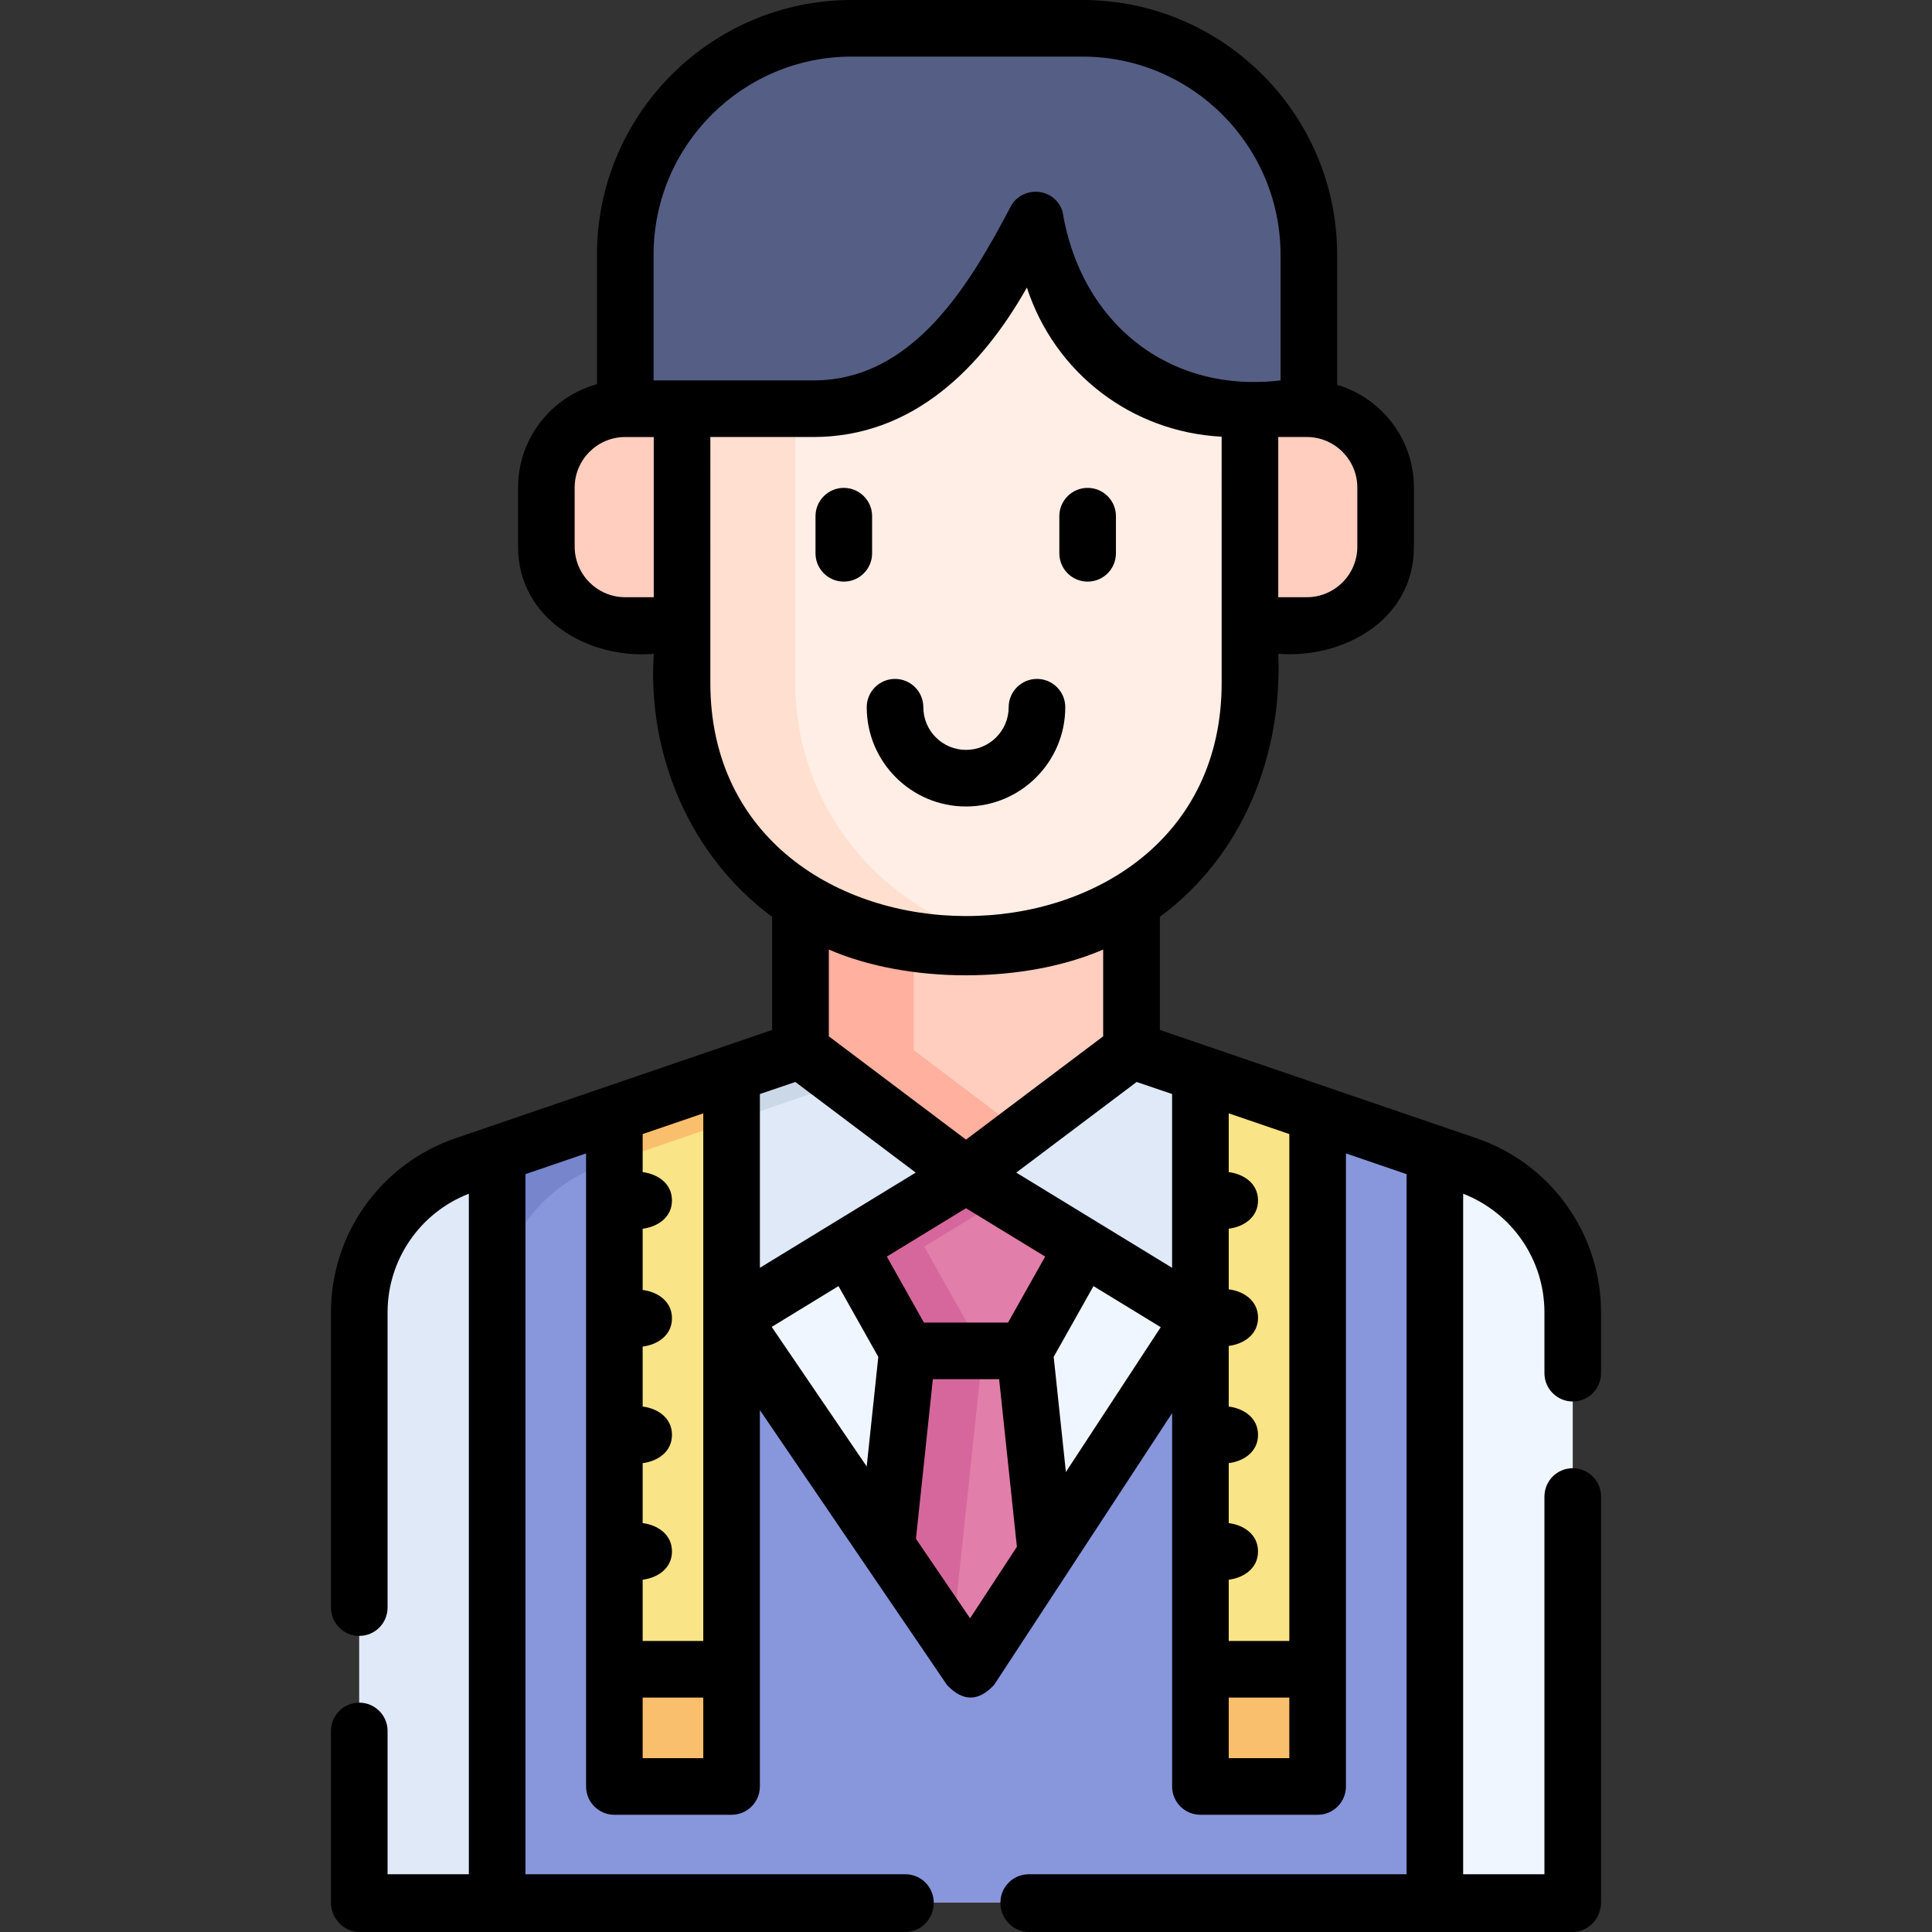
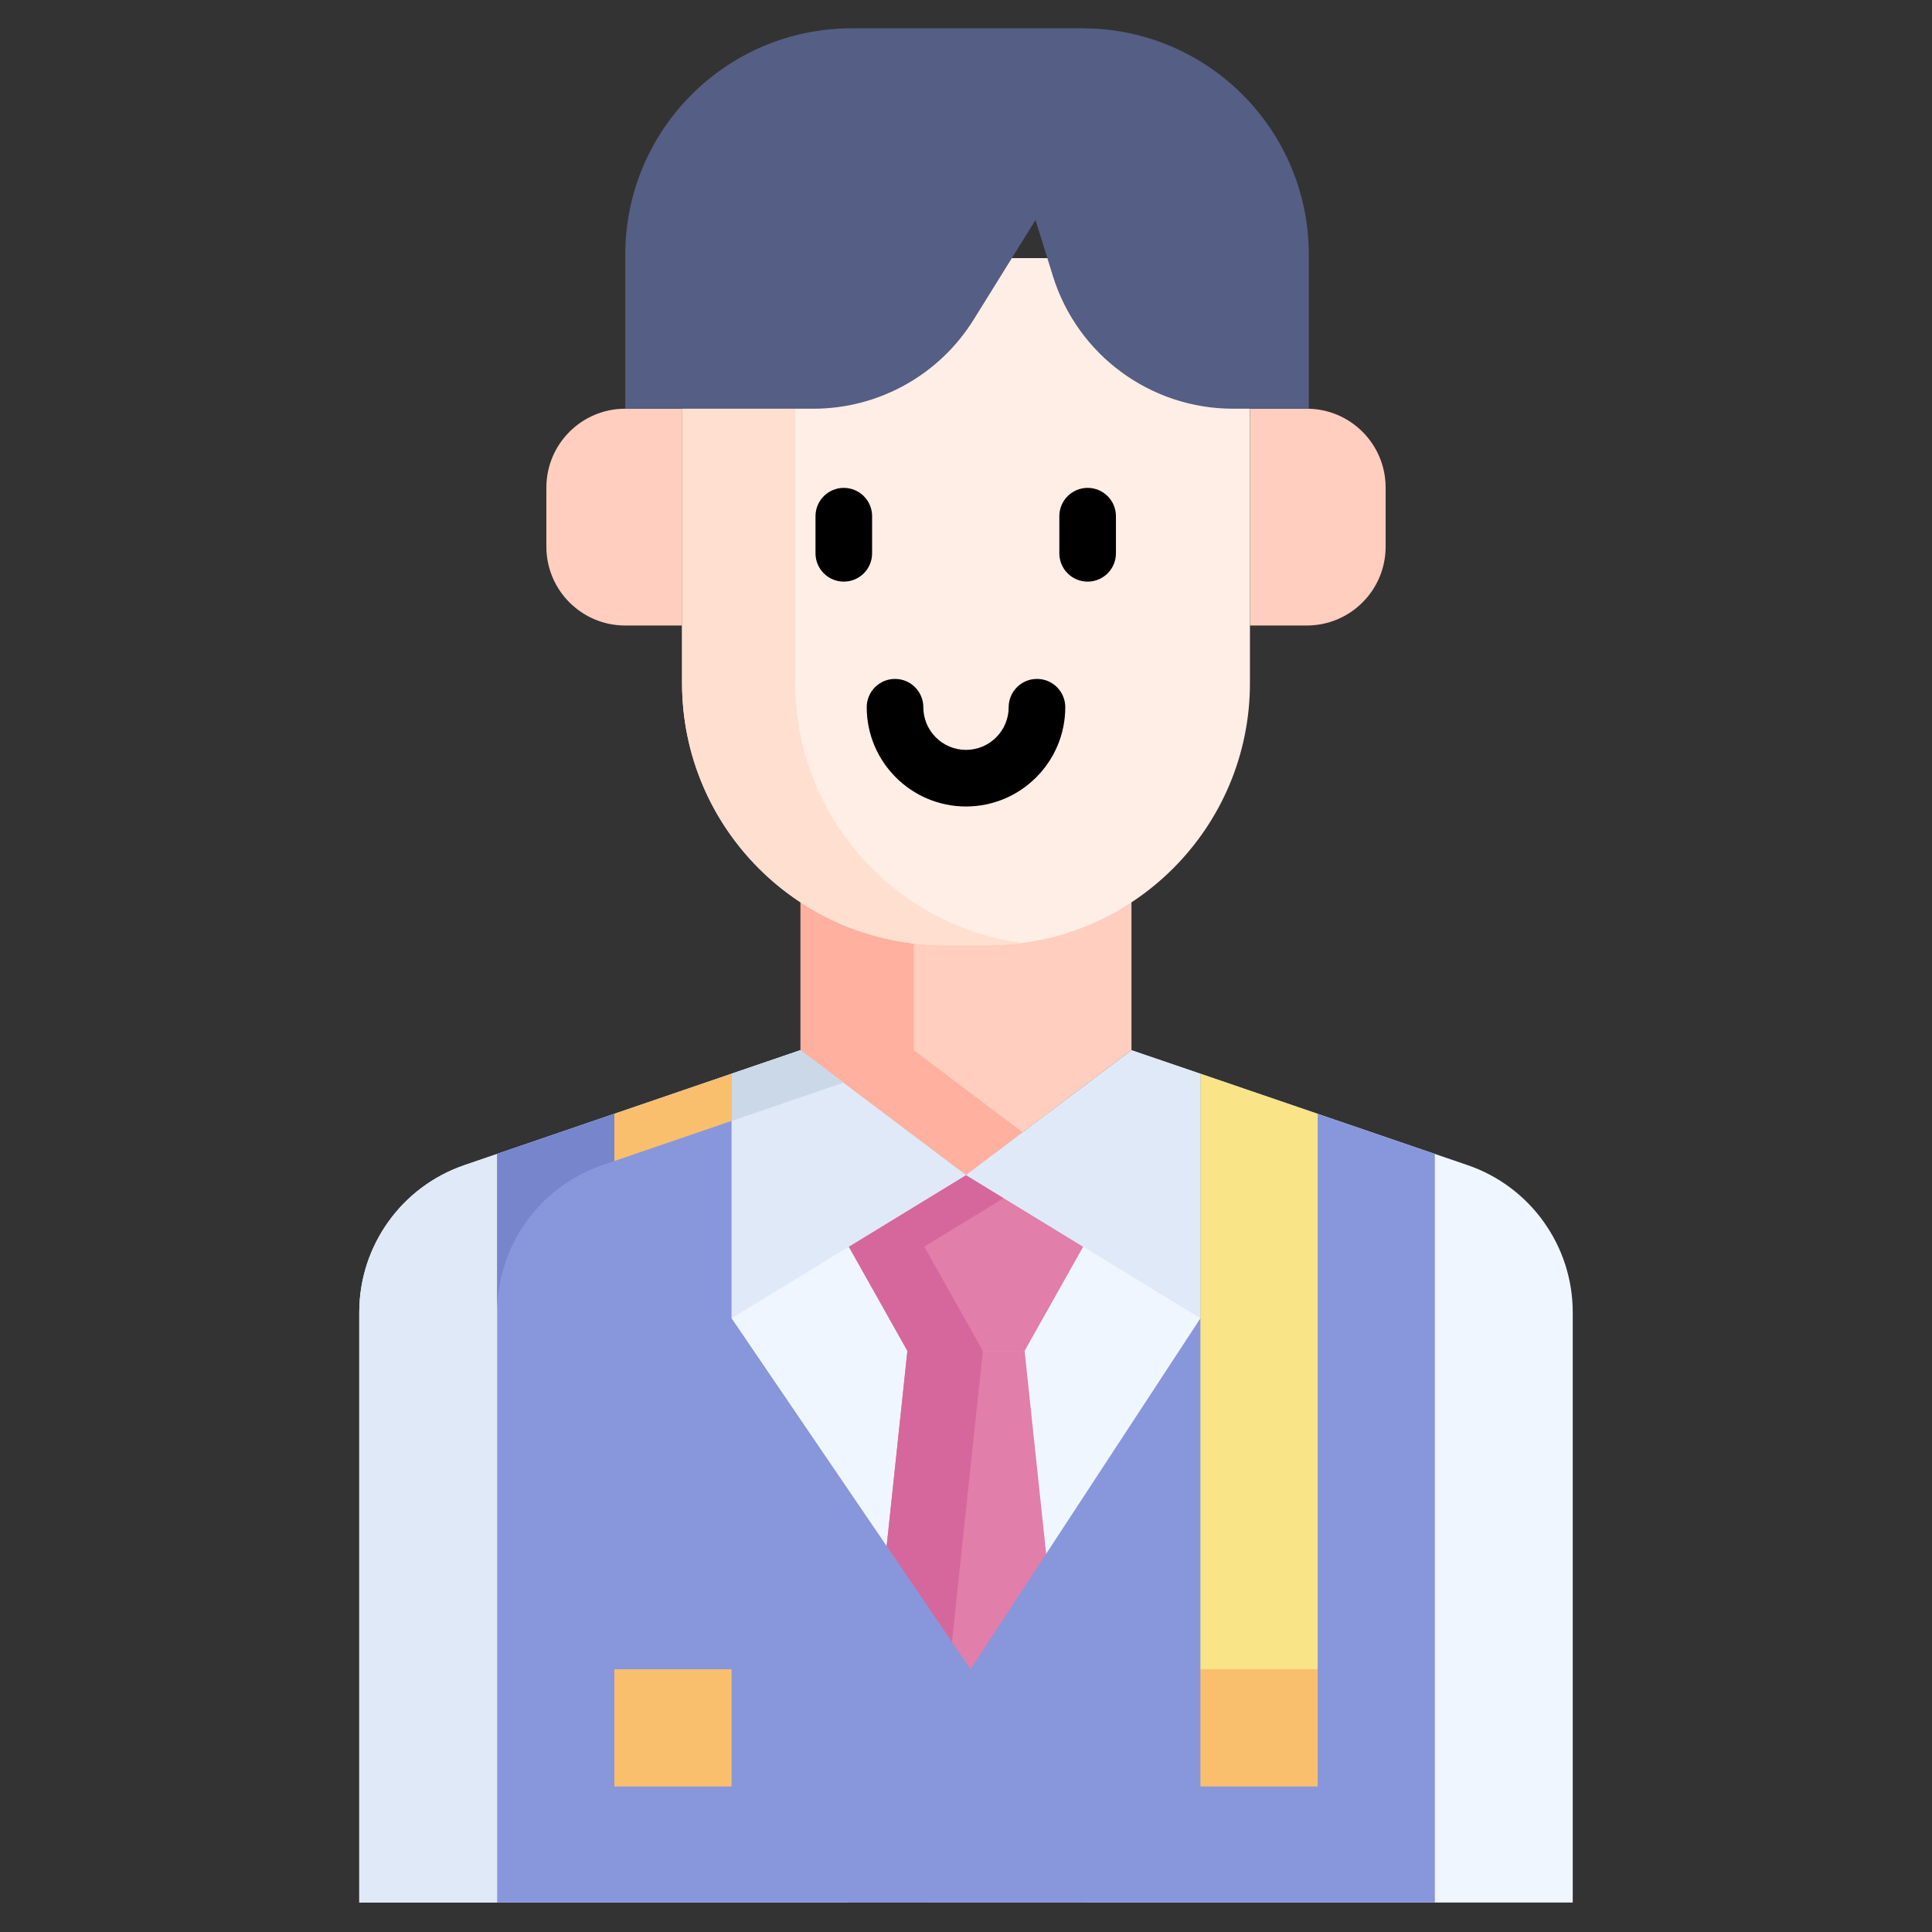
<svg xmlns="http://www.w3.org/2000/svg" id="Capa_1" enable-background="new 0 0 511.998 511.998" height="512" viewBox="0 0 511.998 511.998" width="512">
  <rect x="0" y="0" width="511.998" height="511.998" fill="#333333" stroke="none" />
  <g>
    <path d="m388.894 308.76-89.043-30.458-43.852 33.1-43.853-33.1-89.043 30.458c-16.686 5.708-27.898 21.392-27.898 39.027v156.407h321.586v-156.407c.001-17.635-11.211-33.319-27.897-39.027z" fill="#f0f6ff" />
    <path d="m159.648 308.76 63.895-21.856-11.396-8.602-89.043 30.458c-16.686 5.708-27.898 21.392-27.898 39.027v156.407h36.544v-156.407c0-17.635 11.212-33.319 27.898-39.027z" fill="#dfe9f7" />
    <path d="m299.852 278.303v-73.088h-87.706v73.088l43.853 33.1z" fill="#ffcebf" />
    <path d="m242.147 278.303v-73.088h-30v73.088l43.852 33.1 15-11.322z" fill="#ffb09e" />
    <path d="m180.751 89.686v91.311c0 38.386 31.118 69.504 69.504 69.504h11.488c38.386 0 69.504-31.118 69.504-69.504v-91.311c0-11.755-9.53-21.285-21.285-21.285h-107.926c-11.755.001-21.285 9.53-21.285 21.285z" fill="#ffeee6" />
    <path d="m210.751 180.997v-91.311c0-11.755 9.53-21.285 21.285-21.285h-30c-11.755 0-21.285 9.53-21.285 21.285v91.311c0 38.386 31.118 69.504 69.504 69.504h11.488c3.138 0 6.228-.208 9.256-.611-34.01-4.525-60.248-33.645-60.248-68.893z" fill="#ffdfcf" />
    <path d="m331.247 108.314h15.061c11.541 0 20.897 9.356 20.897 20.897v15.659c0 11.541-9.356 20.897-20.897 20.897h-15.061z" fill="#ffcebf" />
    <path d="m255.999 311.403-31.062 18.974 15.531 27.619h31.062l15.531-27.619z" fill="#e17ea9" />
    <path d="m265.999 317.511-10-6.108-31.062 18.974 15.531 27.619h20l-15.531-27.619z" fill="#d6679c" />
    <path d="m240.468 357.996-15.531 146.198 62.124-.012-15.531-146.186z" fill="#e17ea9" />
    <path d="m240.468 357.996-15.531 146.198h20l15.531-146.198z" fill="#d6679c" />
    <path d="m180.751 108.314h-15.061c-11.541 0-20.897 9.356-20.897 20.897v15.659c0 11.541 9.356 20.897 20.897 20.897h15.061z" fill="#ffcebf" />
    <path d="m212.119 278.359 43.88 33.04-62.124 37.956v-64.802z" fill="#dfe9f7" />
    <path d="m299.879 278.359-43.88 33.04 62.125 37.956v-64.802z" fill="#dfe9f7" />
    <path d="m346.855 108.314h-20.078c-21.901 0-41.253-14.253-47.749-35.168l-4.607-14.832-16.392 26.385c-9.123 14.685-25.184 23.615-42.471 23.615h-49.855v-40.814c0-33.137 26.863-60 60-60h61.152c33.137 0 60 26.863 60 60z" fill="#555e84" />
    <g>
      <path d="m193.875 284.553-62.125 21.25v198.391h248.498v-198.391l-62.124-21.25v64.802l-60.929 93.017-63.32-93.017z" fill="#8897dc" />
    </g>
    <path d="m223.543 286.904-11.396-8.601-18.272 6.25v12.5z" fill="#cad8e8" />
    <rect fill="#8897dc" height="0" transform="matrix(.946 -.324 .324 .946 -86.77 68.58)" width="65.658" x="129.983" y="295.178" />
-     <path d="m193.875 442.372h-31.063v-147.194l31.063-10.625z" fill="#f9e487" />
    <path d="m131.75 305.803v41.984c0-17.635 11.212-33.319 27.898-39.027l3.165-1.083v-12.5z" fill="#7685cc" />
    <path d="m162.812 295.178v12.5l31.063-10.625v-12.5z" fill="#f9bf6c" />
    <path d="m349.186 442.372h-31.062v-157.819l31.062 10.625z" fill="#f9e487" />
    <path d="m162.812 442.372h31.062v31.062h-31.062z" fill="#f9bf6c" />
    <path d="m318.124 442.372h31.062v31.062h-31.062z" fill="#f9bf6c" />
    <g>
-       <path d="m416.789 371.408c4.143 0 7.5-3.358 7.5-7.5v-16.12c0-20.84-13.246-39.376-32.962-46.126l-83.948-28.715v-29.976c21.997-16.238 32.502-42.872 31.37-69.703 17.207 1.322 35.956-8.878 35.956-28.397v-15.659c0-12.863-8.6-23.75-20.35-27.229v-34.483c0-37.22-30.28-67.5-67.5-67.5h-61.152c-37.22 0-67.5 30.28-67.5 67.5v34.323c-12.036 3.294-20.91 14.322-20.91 27.388v15.659c0 19.215 18.661 29.87 35.956 28.397-1.718 26.744 9.586 53.622 31.37 69.703v29.976l-83.95 28.715c-19.714 6.75-32.96 25.286-32.96 46.126v78.24c0 4.142 3.357 7.5 7.5 7.5s7.5-3.358 7.5-7.5v-78.24c0-13.968 8.608-26.419 21.54-31.439v180.35h-21.54v-37.98c0-4.142-3.357-7.5-7.5-7.5s-7.5 3.358-7.5 7.5v45.48c0 4.142 3.357 7.8 7.5 7.8h144.74c4.143-.005 7.495-3.508 7.49-7.65 0-.025-.004-.049-.004-.074 0-.026.004-.05.004-.076 0-4.142-3.357-7.5-7.5-7.5h-100.69v-185.538l16.063-5.495v167.768c0 4.142 3.357 7.5 7.5 7.5h31.062c4.143 0 7.5-3.358 7.5-7.5v-99.738l49.626 72.894c4.198 4.409 8.355 4.372 12.474-.111l47.149-71.986v98.942c0 4.142 3.357 7.5 7.5 7.5h31.062c4.143 0 7.5-3.358 7.5-7.5v-167.768l16.063 5.495v185.528l-100.13.01c-4.143 0-7.5 3.358-7.5 7.5 0 .022.003.042.003.064s-.003.043-.003.065c.006 4.139 3.401 7.665 7.539 7.67h144.153c4.143 0 7.478-3.658 7.478-7.8v-107.61c0-4.142-3.357-7.5-7.5-7.5s-7.5 3.358-7.5 7.5v100.11h-21.54v-180.349c12.932 5.021 21.54 17.471 21.54 31.439v16.12c.001 4.142 3.359 7.5 7.501 7.5zm-230.414 94.526h-16.062v-16.062h16.062zm0-31.062h-16.062v-16.232c3.905-.488 7.766-2.95 7.766-7.5s-3.861-7.012-7.766-7.5v-15.893c3.905-.488 7.766-2.95 7.766-7.5s-3.861-7.012-7.766-7.5v-15.893c3.905-.488 7.766-2.95 7.766-7.5s-3.861-7.012-7.766-7.5v-16.232c3.905-.488 7.766-2.95 7.766-7.5s-3.861-7.012-7.766-7.5v-10.083l16.062-5.494zm173.33-305.661v15.659c0 7.387-6.01 13.397-13.397 13.397h-7.559v-42.454h7.559c7.387 0 13.397 6.011 13.397 13.398zm-186.456 29.056h-7.559c-7.388 0-13.397-6.01-13.397-13.397v-15.659c0-7.387 6.01-13.397 13.397-13.397h.013 7.546zm-.046-57.454v-33.313c0-28.949 23.552-52.5 52.5-52.5h61.152c28.948 0 52.5 23.551 52.5 52.5v33.313c-29.765 3.521-52.932-15.355-57.772-44.725-1.967-6.332-10.253-7.011-13.533-1.732-10.913 20.766-25.881 46.458-52.492 46.458h-42.355zm15.046 80.185.002-65.185h27.307c26.32 0 44.527-18.279 56.575-39.605 7.444 22.764 27.859 38.294 51.614 39.518l.002 65.272c0 82.402-135.5 82.307-135.5 0zm104.1 70.639v23.003l-36.35 27.37-36.35-27.37v-23.003c21.011 9.138 51.829 9.077 72.7 0zm-90.97 38.288 9.396-3.19 31.896 24.017-41.293 25.228v-46.055zm28.305 98.698-25.174-36.978 17.701-10.815 10.548 18.758zm27.395 40.241-14.342-21.067 4.48-42.299h17.565l4.707 44.418zm10.065-78.367h-22.289l-9.835-17.491 20.979-12.814 20.979 12.814zm15.328 39.597-3.233-30.506 10.548-18.757 17.82 10.888zm28.147-54.113-41.293-25.228 31.896-24.017 9.396 3.19v46.055zm31.067 129.953h-16.062v-16.062h16.062zm0-31.062h-16.062v-16.232c3.905-.488 7.766-2.95 7.766-7.5s-3.861-7.012-7.766-7.5v-15.893c3.905-.488 7.766-2.95 7.766-7.5s-3.861-7.012-7.766-7.5v-16.062c3.905-.488 7.766-2.95 7.766-7.5s-3.861-7.012-7.766-7.5v-16.062c3.905-.488 7.766-2.95 7.766-7.5s-3.861-7.012-7.766-7.5v-15.578l16.062 5.494z" />
      <path d="m223.616 154.135c4.143 0 7.5-3.358 7.5-7.5v-9.844c0-4.142-3.357-7.5-7.5-7.5s-7.5 3.358-7.5 7.5v9.844c0 4.142 3.358 7.5 7.5 7.5z" />
      <path d="m288.234 154.135c4.143 0 7.5-3.358 7.5-7.5v-9.844c0-4.142-3.357-7.5-7.5-7.5s-7.5 3.358-7.5 7.5v9.844c0 4.142 3.358 7.5 7.5 7.5z" />
      <path d="m255.999 213.726c14.507 0 26.309-11.802 26.309-26.309 0-4.142-3.357-7.5-7.5-7.5s-7.5 3.358-7.5 7.5c0 6.235-5.073 11.309-11.309 11.309s-11.309-5.073-11.309-11.309c0-4.142-3.357-7.5-7.5-7.5s-7.5 3.358-7.5 7.5c0 14.507 11.802 26.309 26.309 26.309z" />
    </g>
  </g>
</svg>